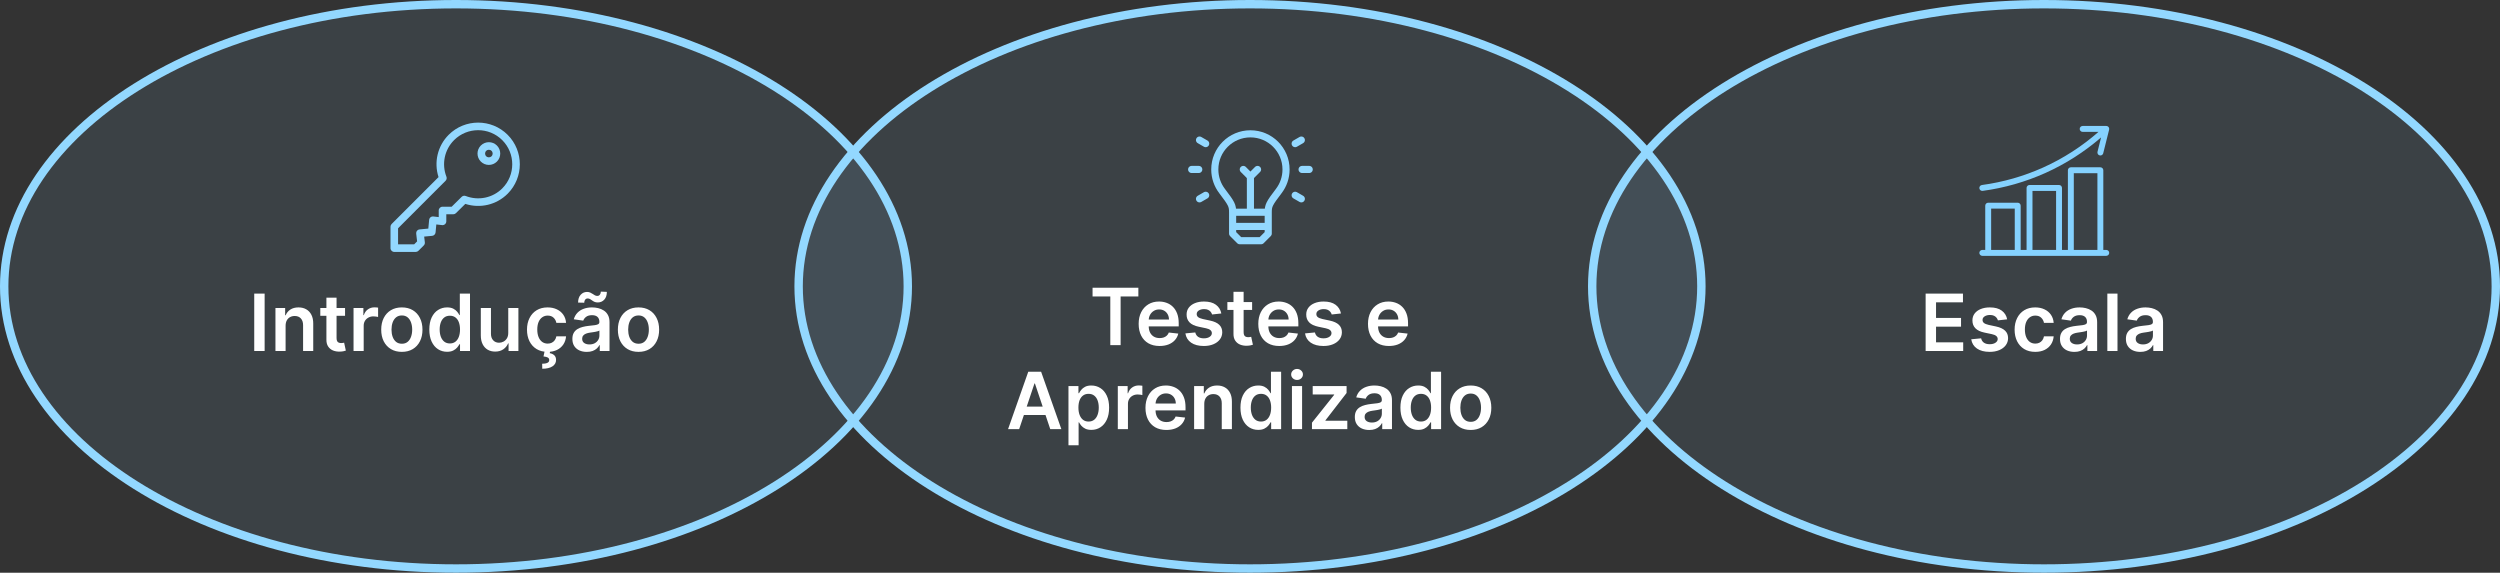
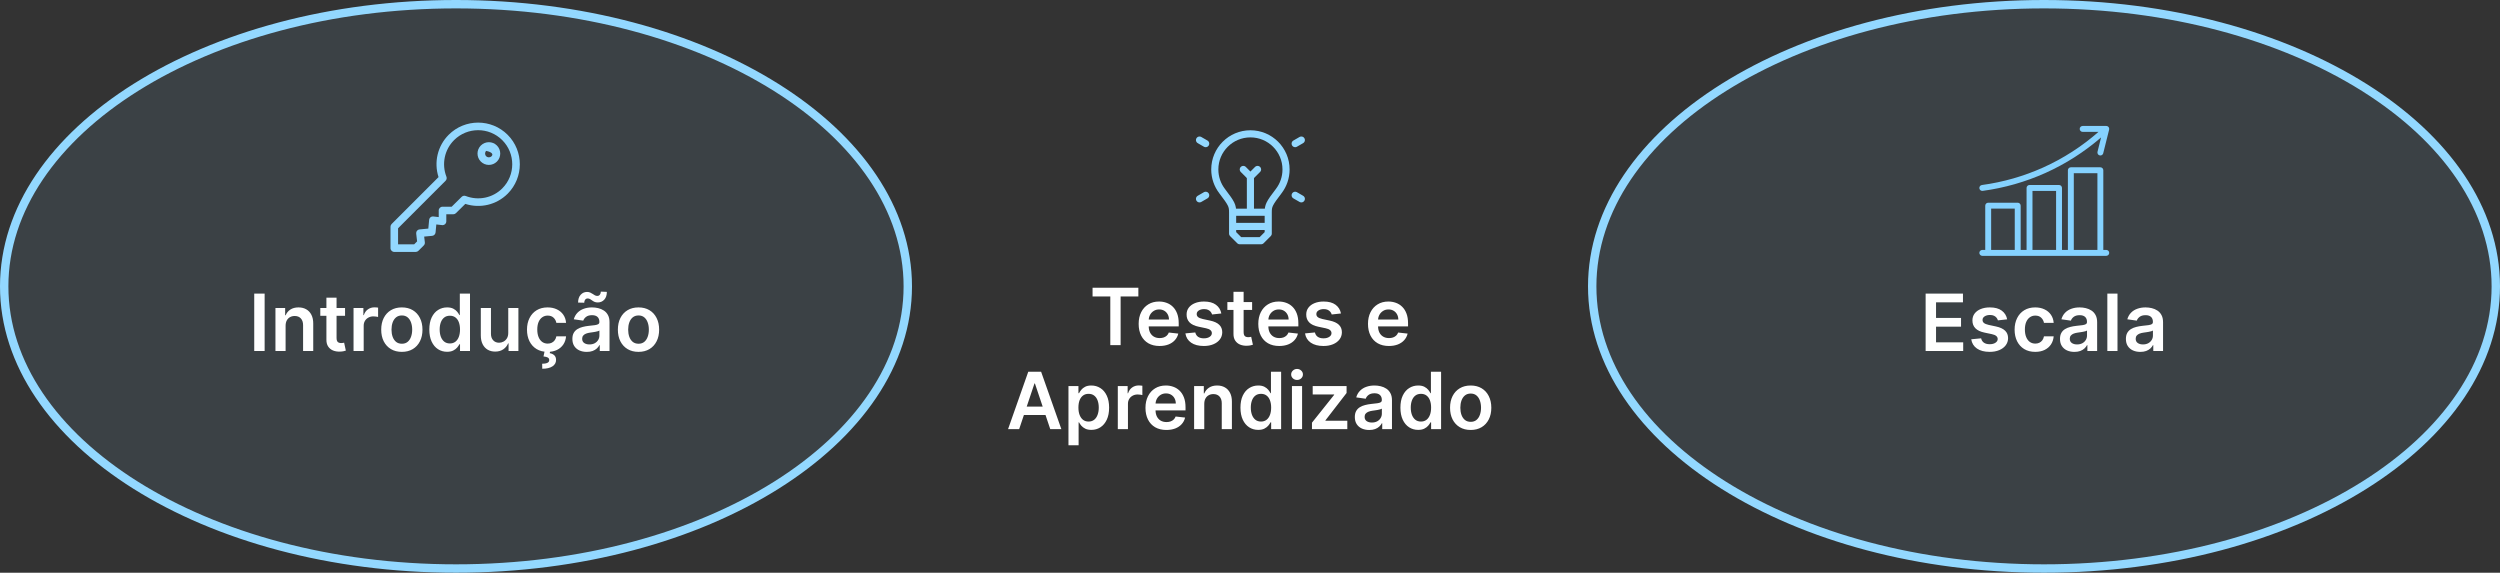
<svg xmlns="http://www.w3.org/2000/svg" width="2977" height="682" viewBox="0 0 2977 682" fill="none">
  <rect x="0" y="0" width="2977" height="682" fill="#333333" stroke="none" />
  <path d="M2360.52 227.325C2360.68 227.325 2360.84 227.314 2361 227.294C2386.82 223.79 2412 216.595 2435.77 205.927C2459.78 195.126 2482.08 180.885 2501.98 163.651L2497.7 180.782C2497.48 181.686 2497.62 182.642 2498.1 183.441C2498.58 184.24 2499.35 184.816 2500.26 185.042C2500.54 185.112 2500.82 185.147 2501.11 185.148C2501.89 185.147 2502.65 184.884 2503.27 184.401C2503.89 183.919 2504.33 183.244 2504.52 182.484L2511.55 154.365C2511.67 153.848 2511.68 153.307 2511.57 152.785C2511.46 152.263 2511.23 151.773 2510.91 151.353C2510.58 150.932 2510.16 150.592 2509.68 150.357C2509.2 150.123 2508.67 150.001 2508.14 150H2480.02C2479.09 150 2478.2 150.37 2477.54 151.029C2476.88 151.689 2476.51 152.583 2476.51 153.515C2476.51 154.447 2476.88 155.341 2477.54 156C2478.2 156.659 2479.09 157.03 2480.02 157.03H2498.89C2479.13 174.398 2456.88 188.718 2432.89 199.516C2409.73 209.908 2385.2 216.916 2360.04 220.327C2359.16 220.447 2358.36 220.897 2357.79 221.588C2357.23 222.279 2356.95 223.159 2357.01 224.048C2357.07 224.938 2357.46 225.771 2358.12 226.38C2358.77 226.988 2359.63 227.326 2360.52 227.325Z" fill="#84D2FF" />
  <path d="M2508.14 297.621H2504.62V202.722C2504.62 201.79 2504.25 200.896 2503.6 200.236C2502.94 199.577 2502.04 199.207 2501.11 199.207H2465.96C2465.03 199.207 2464.14 199.577 2463.48 200.236C2462.82 200.896 2462.45 201.79 2462.45 202.722V297.621H2455.42V223.811C2455.42 222.878 2455.05 221.984 2454.39 221.325C2453.73 220.666 2452.84 220.296 2451.9 220.296H2416.76C2415.82 220.296 2414.93 220.666 2414.27 221.325C2413.61 221.984 2413.24 222.878 2413.24 223.811V297.621H2406.21V244.899C2406.21 243.967 2405.84 243.073 2405.18 242.414C2404.52 241.755 2403.63 241.384 2402.7 241.384H2367.55C2366.62 241.384 2365.72 241.755 2365.06 242.414C2364.4 243.073 2364.03 243.967 2364.03 244.899V297.621H2360.52C2359.59 297.621 2358.69 297.991 2358.03 298.65C2357.37 299.31 2357 300.204 2357 301.136C2357 302.068 2357.37 302.962 2358.03 303.621C2358.69 304.28 2359.59 304.651 2360.52 304.651H2508.14C2509.07 304.651 2509.97 304.28 2510.62 303.621C2511.28 302.962 2511.65 302.068 2511.65 301.136C2511.65 300.204 2511.28 299.31 2510.62 298.65C2509.97 297.991 2509.07 297.621 2508.14 297.621ZM2469.48 206.237H2497.6V297.621H2469.48V206.237ZM2420.27 227.325H2448.39V297.621H2420.27V227.325ZM2371.06 248.414H2399.18V297.621H2371.06V248.414Z" fill="#84D2FF" />
  <path d="M1081 341C1081 432.83 1021.72 516.712 924.3 577.889C826.95 639.024 692.154 677 543 677C393.846 677 259.05 639.024 161.7 577.889C64.283 516.712 5 432.83 5 341C5 249.17 64.283 165.288 161.7 104.111C259.05 42.976 393.846 5 543 5C692.154 5 826.95 42.976 924.3 104.111C1021.72 165.288 1081 249.17 1081 341Z" fill="#93D8FF" fill-opacity="0.09" stroke="#93D8FF" stroke-width="10" />
-   <path d="M2026 341C2026 432.832 1966.77 516.714 1869.44 577.89C1772.19 639.024 1637.51 677 1488.5 677C1339.49 677 1204.81 639.024 1107.56 577.89C1010.23 516.714 951 432.832 951 341C951 249.168 1010.23 165.286 1107.56 104.11C1204.81 42.976 1339.49 5 1488.5 5C1637.51 5 1772.19 42.976 1869.44 104.11C1966.77 165.286 2026 249.168 2026 341Z" fill="#93D8FF" fill-opacity="0.09" stroke="#93D8FF" stroke-width="10" />
  <path d="M2972 341C2972 432.83 2912.72 516.712 2815.3 577.889C2717.95 639.024 2583.15 677 2434 677C2284.85 677 2150.05 639.024 2052.7 577.889C1955.28 516.712 1896 432.83 1896 341C1896 249.17 1955.28 165.288 2052.7 104.111C2150.05 42.976 2284.85 5 2434 5C2583.15 5 2717.95 42.976 2815.3 104.111C2912.72 165.288 2972 249.17 2972 341Z" fill="#93D8FF" fill-opacity="0.09" stroke="#93D8FF" stroke-width="10" />
  <path d="M315.127 349.636V418H302.743V349.636H315.127ZM340.088 387.957V418H328.004V366.727H339.553V375.44H340.154C341.334 372.569 343.214 370.288 345.796 368.597C348.399 366.905 351.615 366.06 355.443 366.06C358.981 366.06 362.063 366.816 364.689 368.33C367.337 369.843 369.385 372.035 370.831 374.906C372.3 377.776 373.023 381.259 373.001 385.354V418H360.917V387.223C360.917 383.796 360.027 381.114 358.247 379.178C356.489 377.242 354.052 376.274 350.936 376.274C348.822 376.274 346.942 376.741 345.295 377.676C343.67 378.589 342.391 379.913 341.456 381.648C340.544 383.384 340.088 385.487 340.088 387.957ZM410.888 366.727V376.074H381.413V366.727H410.888ZM388.69 354.443H400.774V402.578C400.774 404.203 401.018 405.449 401.508 406.317C402.02 407.162 402.687 407.741 403.511 408.053C404.334 408.364 405.247 408.52 406.248 408.52C407.005 408.52 407.695 408.464 408.318 408.353C408.963 408.242 409.453 408.142 409.786 408.053L411.823 417.499C411.177 417.722 410.254 417.967 409.052 418.234C407.873 418.501 406.426 418.656 404.713 418.701C401.686 418.79 398.96 418.334 396.534 417.332C394.109 416.309 392.184 414.729 390.759 412.592C389.357 410.456 388.668 407.786 388.69 404.581V354.443ZM420.994 418V366.727H432.711V375.273H433.245C434.179 372.313 435.782 370.032 438.051 368.43C440.344 366.805 442.958 365.993 445.896 365.993C446.564 365.993 447.309 366.026 448.132 366.093C448.978 366.138 449.679 366.215 450.235 366.327V377.442C449.724 377.264 448.911 377.109 447.799 376.975C446.708 376.819 445.651 376.741 444.627 376.741C442.424 376.741 440.444 377.22 438.686 378.177C436.95 379.112 435.581 380.413 434.58 382.082C433.578 383.751 433.078 385.676 433.078 387.857V418H420.994ZM478.517 419.001C473.51 419.001 469.171 417.9 465.499 415.697C461.827 413.494 458.978 410.411 456.953 406.45C454.95 402.489 453.949 397.86 453.949 392.564C453.949 387.268 454.95 382.628 456.953 378.644C458.978 374.661 461.827 371.567 465.499 369.364C469.171 367.161 473.51 366.06 478.517 366.06C483.524 366.06 487.864 367.161 491.536 369.364C495.208 371.567 498.045 374.661 500.048 378.644C502.073 382.628 503.085 387.268 503.085 392.564C503.085 397.86 502.073 402.489 500.048 406.45C498.045 410.411 495.208 413.494 491.536 415.697C487.864 417.9 483.524 419.001 478.517 419.001ZM478.584 409.321C481.299 409.321 483.569 408.576 485.394 407.085C487.218 405.571 488.576 403.546 489.466 401.009C490.378 398.472 490.835 395.646 490.835 392.531C490.835 389.393 490.378 386.555 489.466 384.018C488.576 381.459 487.218 379.423 485.394 377.91C483.569 376.397 481.299 375.64 478.584 375.64C475.802 375.64 473.488 376.397 471.641 377.91C469.816 379.423 468.447 381.459 467.535 384.018C466.645 386.555 466.2 389.393 466.2 392.531C466.2 395.646 466.645 398.472 467.535 401.009C468.447 403.546 469.816 405.571 471.641 407.085C473.488 408.576 475.802 409.321 478.584 409.321ZM532.369 418.901C528.341 418.901 524.736 417.866 521.553 415.797C518.371 413.727 515.856 410.723 514.009 406.784C512.162 402.845 511.239 398.061 511.239 392.43C511.239 386.733 512.173 381.927 514.043 378.01C515.934 374.071 518.482 371.1 521.687 369.097C524.891 367.072 528.463 366.06 532.402 366.06C535.406 366.06 537.876 366.571 539.812 367.595C541.749 368.597 543.284 369.809 544.419 371.234C545.554 372.636 546.433 373.96 547.056 375.206H547.557V349.636H559.674V418H547.79V409.922H547.056C546.433 411.168 545.532 412.492 544.352 413.894C543.173 415.274 541.615 416.453 539.679 417.433C537.743 418.412 535.306 418.901 532.369 418.901ZM535.74 408.987C538.299 408.987 540.48 408.297 542.283 406.918C544.085 405.516 545.454 403.568 546.388 401.076C547.323 398.584 547.79 395.679 547.79 392.364C547.79 389.048 547.323 386.166 546.388 383.718C545.476 381.27 544.119 379.367 542.316 378.01C540.536 376.652 538.344 375.974 535.74 375.974C533.047 375.974 530.8 376.675 528.997 378.077C527.195 379.479 525.837 381.415 524.925 383.885C524.012 386.355 523.556 389.181 523.556 392.364C523.556 395.568 524.012 398.428 524.925 400.942C525.859 403.435 527.228 405.404 529.031 406.851C530.855 408.275 533.092 408.987 535.74 408.987ZM605.23 396.436V366.727H617.314V418H605.597V408.887H605.063C603.906 411.758 602.003 414.106 599.355 415.93C596.729 417.755 593.491 418.668 589.642 418.668C586.281 418.668 583.31 417.922 580.729 416.431C578.17 414.918 576.167 412.726 574.72 409.855C573.274 406.962 572.551 403.468 572.551 399.374V366.727H584.634V397.504C584.634 400.753 585.525 403.335 587.305 405.249C589.085 407.162 591.422 408.119 594.315 408.119C596.095 408.119 597.82 407.685 599.489 406.817C601.158 405.95 602.526 404.659 603.595 402.945C604.685 401.21 605.23 399.04 605.23 396.436ZM652.105 419.001C646.987 419.001 642.592 417.878 638.92 415.63C635.27 413.382 632.455 410.278 630.474 406.317C628.516 402.333 627.537 397.749 627.537 392.564C627.537 387.357 628.538 382.761 630.541 378.778C632.544 374.772 635.37 371.656 639.02 369.431C642.692 367.183 647.031 366.06 652.038 366.06C656.2 366.06 659.883 366.827 663.087 368.363C666.314 369.876 668.884 372.024 670.798 374.805C672.712 377.565 673.803 380.792 674.07 384.486H662.52C662.053 382.016 660.94 379.957 659.182 378.31C657.446 376.641 655.121 375.807 652.205 375.807C649.735 375.807 647.565 376.474 645.696 377.81C643.827 379.123 642.369 381.014 641.323 383.484C640.299 385.955 639.788 388.914 639.788 392.364C639.788 395.857 640.299 398.862 641.323 401.376C642.347 403.869 643.782 405.794 645.629 407.151C647.499 408.487 649.691 409.154 652.205 409.154C653.986 409.154 655.577 408.82 656.979 408.153C658.403 407.463 659.594 406.473 660.55 405.182C661.507 403.891 662.164 402.322 662.52 400.475H674.07C673.78 404.103 672.712 407.318 670.865 410.122C669.018 412.904 666.503 415.085 663.321 416.665C660.139 418.223 656.4 419.001 652.105 419.001ZM648.634 417.733H655.176L654.642 420.57C656.734 420.882 658.503 421.683 659.95 422.974C661.418 424.287 662.153 426.167 662.153 428.615C662.175 431.775 660.762 434.312 657.913 436.226C655.065 438.14 651.004 439.097 645.729 439.097L645.596 433.155C648.155 433.155 650.191 432.81 651.705 432.12C653.218 431.452 653.986 430.384 654.008 428.915C654.052 427.491 653.518 426.445 652.406 425.778C651.315 425.132 649.579 424.687 647.198 424.442L648.634 417.733ZM698.746 419.035C695.497 419.035 692.571 418.456 689.967 417.299C687.386 416.12 685.338 414.384 683.825 412.092C682.334 409.799 681.589 406.973 681.589 403.613C681.589 400.72 682.123 398.328 683.191 396.436C684.259 394.545 685.717 393.031 687.564 391.896C689.411 390.761 691.492 389.905 693.806 389.326C696.143 388.725 698.557 388.291 701.05 388.024C704.054 387.713 706.491 387.434 708.36 387.19C710.229 386.923 711.587 386.522 712.432 385.988C713.3 385.432 713.734 384.575 713.734 383.418V383.217C713.734 380.703 712.989 378.755 711.498 377.376C710.007 375.996 707.859 375.306 705.055 375.306C702.095 375.306 699.748 375.951 698.012 377.242C696.298 378.533 695.141 380.057 694.54 381.815L683.258 380.213C684.148 377.098 685.617 374.494 687.664 372.402C689.711 370.288 692.215 368.708 695.175 367.662C698.134 366.594 701.406 366.06 704.988 366.06C707.459 366.06 709.918 366.349 712.366 366.928C714.814 367.506 717.05 368.463 719.075 369.798C721.1 371.111 722.725 372.903 723.949 375.173C725.195 377.442 725.818 380.28 725.818 383.685V418H714.202V410.957H713.801C713.067 412.381 712.032 413.716 710.697 414.962C709.384 416.186 707.726 417.177 705.723 417.933C703.742 418.668 701.417 419.035 698.746 419.035ZM701.884 410.156C704.31 410.156 706.413 409.677 708.193 408.72C709.973 407.741 711.342 406.45 712.299 404.848C713.278 403.246 713.768 401.499 713.768 399.607V393.565C713.389 393.877 712.744 394.166 711.831 394.433C710.941 394.7 709.94 394.934 708.827 395.134C707.715 395.335 706.613 395.513 705.523 395.668C704.432 395.824 703.486 395.958 702.685 396.069C700.883 396.314 699.269 396.714 697.845 397.271C696.421 397.827 695.297 398.606 694.474 399.607C693.65 400.586 693.238 401.855 693.238 403.413C693.238 405.638 694.051 407.318 695.675 408.453C697.3 409.588 699.369 410.156 701.884 410.156ZM695.709 360.485L688.398 360.318C688.398 356.357 689.422 353.253 691.469 351.005C693.517 348.757 696.042 347.634 699.047 347.634C700.493 347.634 701.751 347.878 702.819 348.368C703.887 348.835 704.866 349.38 705.756 350.004C706.669 350.627 707.559 351.183 708.427 351.673C709.295 352.14 710.251 352.374 711.297 352.374C712.566 352.374 713.567 351.895 714.302 350.938C715.058 349.981 715.448 348.757 715.47 347.266L722.647 347.567C722.625 351.55 721.59 354.643 719.542 356.847C717.495 359.027 714.98 360.129 711.998 360.151C710.396 360.174 709.05 359.94 707.959 359.45C706.869 358.961 705.912 358.404 705.089 357.781C704.287 357.158 703.475 356.613 702.652 356.146C701.828 355.656 700.86 355.411 699.748 355.411C698.568 355.411 697.6 355.879 696.844 356.813C696.087 357.748 695.709 358.972 695.709 360.485ZM760.334 419.001C755.327 419.001 750.987 417.9 747.315 415.697C743.643 413.494 740.795 410.411 738.77 406.45C736.767 402.489 735.765 397.86 735.765 392.564C735.765 387.268 736.767 382.628 738.77 378.644C740.795 374.661 743.643 371.567 747.315 369.364C750.987 367.161 755.327 366.06 760.334 366.06C765.341 366.06 769.68 367.161 773.352 369.364C777.024 371.567 779.861 374.661 781.864 378.644C783.889 382.628 784.902 387.268 784.902 392.564C784.902 397.86 783.889 402.489 781.864 406.45C779.861 410.411 777.024 413.494 773.352 415.697C769.68 417.9 765.341 419.001 760.334 419.001ZM760.4 409.321C763.115 409.321 765.385 408.576 767.21 407.085C769.035 405.571 770.392 403.546 771.282 401.009C772.195 398.472 772.651 395.646 772.651 392.531C772.651 389.393 772.195 386.555 771.282 384.018C770.392 381.459 769.035 379.423 767.21 377.91C765.385 376.397 763.115 375.64 760.4 375.64C757.619 375.64 755.304 376.397 753.457 377.91C751.632 379.423 750.264 381.459 749.351 384.018C748.461 386.555 748.016 389.393 748.016 392.531C748.016 395.646 748.461 398.472 749.351 401.009C750.264 403.546 751.632 405.571 753.457 407.085C755.304 408.576 757.619 409.321 760.4 409.321Z" fill="white" />
  <path d="M1301.02 353.018V342.636H1355.56V353.018H1334.43V411H1322.15V353.018H1301.02ZM1380.81 412.001C1375.67 412.001 1371.23 410.933 1367.49 408.797C1363.77 406.638 1360.91 403.589 1358.91 399.651C1356.91 395.689 1355.91 391.027 1355.91 385.664C1355.91 380.39 1356.91 375.761 1358.91 371.778C1360.94 367.772 1363.76 364.656 1367.39 362.431C1371.02 360.183 1375.28 359.06 1380.17 359.06C1383.33 359.06 1386.32 359.571 1389.12 360.595C1391.95 361.597 1394.44 363.154 1396.6 365.268C1398.78 367.383 1400.49 370.075 1401.74 373.347C1402.98 376.596 1403.61 380.468 1403.61 384.963V388.668H1361.58V380.523H1392.02C1392 378.209 1391.5 376.151 1390.52 374.348C1389.54 372.523 1388.18 371.088 1386.42 370.042C1384.68 368.996 1382.66 368.473 1380.34 368.473C1377.87 368.473 1375.7 369.074 1373.83 370.276C1371.96 371.455 1370.51 373.013 1369.46 374.949C1368.44 376.863 1367.91 378.966 1367.89 381.258V388.368C1367.89 391.35 1368.44 393.909 1369.53 396.045C1370.62 398.16 1372.14 399.784 1374.1 400.919C1376.06 402.032 1378.35 402.588 1380.98 402.588C1382.73 402.588 1384.33 402.343 1385.75 401.854C1387.17 401.342 1388.41 400.596 1389.45 399.617C1390.5 398.638 1391.29 397.425 1391.82 395.979L1403.11 397.247C1402.4 400.229 1401.04 402.833 1399.03 405.058C1397.05 407.261 1394.52 408.975 1391.42 410.199C1388.33 411.401 1384.79 412.001 1380.81 412.001ZM1454.36 373.28L1443.34 374.482C1443.03 373.369 1442.48 372.323 1441.7 371.344C1440.95 370.365 1439.92 369.575 1438.63 368.974C1437.34 368.373 1435.76 368.072 1433.89 368.072C1431.38 368.072 1429.26 368.618 1427.55 369.708C1425.86 370.799 1425.02 372.212 1425.05 373.947C1425.02 375.438 1425.57 376.651 1426.68 377.586C1427.82 378.521 1429.69 379.288 1432.29 379.889L1441.04 381.759C1445.89 382.804 1449.49 384.462 1451.85 386.732C1454.23 389.002 1455.43 391.973 1455.46 395.645C1455.43 398.872 1454.49 401.72 1452.62 404.19C1450.77 406.638 1448.2 408.552 1444.91 409.932C1441.61 411.312 1437.83 412.001 1433.56 412.001C1427.28 412.001 1422.23 410.688 1418.4 408.062C1414.58 405.414 1412.3 401.731 1411.56 397.013L1423.34 395.879C1423.88 398.193 1425.01 399.94 1426.75 401.119C1428.48 402.299 1430.74 402.888 1433.53 402.888C1436.4 402.888 1438.7 402.299 1440.44 401.119C1442.19 399.94 1443.07 398.482 1443.07 396.746C1443.07 395.278 1442.5 394.065 1441.37 393.108C1440.26 392.151 1438.52 391.417 1436.16 390.905L1427.42 389.069C1422.5 388.045 1418.86 386.321 1416.5 383.895C1414.14 381.447 1412.97 378.354 1413 374.615C1412.97 371.455 1413.83 368.718 1415.57 366.403C1417.32 364.067 1419.76 362.264 1422.88 360.996C1426.01 359.705 1429.63 359.06 1433.73 359.06C1439.73 359.06 1444.46 360.339 1447.91 362.898C1451.38 365.458 1453.53 368.918 1454.36 373.28ZM1491.02 359.727V369.074H1461.55V359.727H1491.02ZM1468.83 347.443H1480.91V395.578C1480.91 397.203 1481.15 398.449 1481.64 399.317C1482.16 400.162 1482.82 400.741 1483.65 401.053C1484.47 401.364 1485.38 401.52 1486.38 401.52C1487.14 401.52 1487.83 401.464 1488.45 401.353C1489.1 401.242 1489.59 401.142 1489.92 401.053L1491.96 410.499C1491.31 410.722 1490.39 410.967 1489.19 411.234C1488.01 411.501 1486.56 411.656 1484.85 411.701C1481.82 411.79 1479.1 411.334 1476.67 410.332C1474.24 409.309 1472.32 407.729 1470.9 405.592C1469.49 403.456 1468.8 400.786 1468.83 397.581V347.443ZM1523.28 412.001C1518.14 412.001 1513.7 410.933 1509.96 408.797C1506.24 406.638 1503.38 403.589 1501.38 399.651C1499.38 395.689 1498.38 391.027 1498.38 385.664C1498.38 380.39 1499.38 375.761 1501.38 371.778C1503.41 367.772 1506.23 364.656 1509.86 362.431C1513.49 360.183 1517.75 359.06 1522.64 359.06C1525.8 359.06 1528.79 359.571 1531.59 360.595C1534.42 361.597 1536.91 363.154 1539.07 365.268C1541.25 367.383 1542.96 370.075 1544.21 373.347C1545.45 376.596 1546.08 380.468 1546.08 384.963V388.668H1504.05V380.523H1534.49C1534.47 378.209 1533.97 376.151 1532.99 374.348C1532.01 372.523 1530.64 371.088 1528.89 370.042C1527.15 368.996 1525.12 368.473 1522.81 368.473C1520.34 368.473 1518.17 369.074 1516.3 370.276C1514.43 371.455 1512.97 373.013 1511.93 374.949C1510.9 376.863 1510.38 378.966 1510.36 381.258V388.368C1510.36 391.35 1510.9 393.909 1512 396.045C1513.09 398.16 1514.61 399.784 1516.57 400.919C1518.53 402.032 1520.82 402.588 1523.44 402.588C1525.2 402.588 1526.79 402.343 1528.22 401.854C1529.64 401.342 1530.88 400.596 1531.92 399.617C1532.97 398.638 1533.76 397.425 1534.29 395.979L1545.58 397.247C1544.86 400.229 1543.51 402.833 1541.5 405.058C1539.52 407.261 1536.99 408.975 1533.89 410.199C1530.8 411.401 1527.26 412.001 1523.28 412.001ZM1596.82 373.28L1585.81 374.482C1585.5 373.369 1584.95 372.323 1584.17 371.344C1583.42 370.365 1582.39 369.575 1581.1 368.974C1579.81 368.373 1578.23 368.072 1576.36 368.072C1573.85 368.072 1571.73 368.618 1570.02 369.708C1568.33 370.799 1567.49 372.212 1567.52 373.947C1567.49 375.438 1568.04 376.651 1569.15 377.586C1570.29 378.521 1572.16 379.288 1574.76 379.889L1583.5 381.759C1588.36 382.804 1591.96 384.462 1594.32 386.732C1596.7 389.002 1597.9 391.973 1597.93 395.645C1597.9 398.872 1596.96 401.72 1595.09 404.19C1593.24 406.638 1590.67 408.552 1587.38 409.932C1584.08 411.312 1580.3 412.001 1576.03 412.001C1569.75 412.001 1564.7 410.688 1560.87 408.062C1557.05 405.414 1554.76 401.731 1554.03 397.013L1565.81 395.879C1566.35 398.193 1567.48 399.94 1569.22 401.119C1570.95 402.299 1573.21 402.888 1575.99 402.888C1578.86 402.888 1581.17 402.299 1582.9 401.119C1584.66 399.94 1585.54 398.482 1585.54 396.746C1585.54 395.278 1584.97 394.065 1583.84 393.108C1582.73 392.151 1580.99 391.417 1578.63 390.905L1569.89 389.069C1564.97 388.045 1561.33 386.321 1558.97 383.895C1556.61 381.447 1555.44 378.354 1555.47 374.615C1555.44 371.455 1556.3 368.718 1558.04 366.403C1559.79 364.067 1562.23 362.264 1565.35 360.996C1568.48 359.705 1572.1 359.06 1576.19 359.06C1582.2 359.06 1586.93 360.339 1590.38 362.898C1593.85 365.458 1596 368.918 1596.82 373.28ZM1653.9 412.001C1648.76 412.001 1644.32 410.933 1640.59 408.797C1636.87 406.638 1634.01 403.589 1632.01 399.651C1630 395.689 1629 391.027 1629 385.664C1629 380.39 1630 375.761 1632.01 371.778C1634.03 367.772 1636.86 364.656 1640.49 362.431C1644.11 360.183 1648.37 359.06 1653.27 359.06C1656.43 359.06 1659.41 359.571 1662.22 360.595C1665.04 361.597 1667.54 363.154 1669.69 365.268C1671.87 367.383 1673.59 370.075 1674.83 373.347C1676.08 376.596 1676.7 380.468 1676.7 384.963V388.668H1634.68V380.523H1665.12C1665.1 378.209 1664.6 376.151 1663.62 374.348C1662.64 372.523 1661.27 371.088 1659.51 370.042C1657.78 368.996 1655.75 368.473 1653.44 368.473C1650.97 368.473 1648.8 369.074 1646.93 370.276C1645.06 371.455 1643.6 373.013 1642.56 374.949C1641.53 376.863 1641.01 378.966 1640.99 381.258V388.368C1640.99 391.35 1641.53 393.909 1642.62 396.045C1643.71 398.16 1645.24 399.784 1647.2 400.919C1649.15 402.032 1651.45 402.588 1654.07 402.588C1655.83 402.588 1657.42 402.343 1658.85 401.854C1660.27 401.342 1661.5 400.596 1662.55 399.617C1663.6 398.638 1664.39 397.425 1664.92 395.979L1676.2 397.247C1675.49 400.229 1674.13 402.833 1672.13 405.058C1670.15 407.261 1667.61 408.975 1664.52 410.199C1661.43 411.401 1657.89 412.001 1653.9 412.001ZM1213.62 511H1200.4L1224.47 442.636H1239.75L1263.86 511H1250.64L1232.38 456.656H1231.84L1213.62 511ZM1214.05 484.195H1250.1V494.143H1214.05V484.195ZM1272.33 530.227V459.727H1284.21V468.206H1284.91C1285.53 466.96 1286.41 465.636 1287.55 464.234C1288.68 462.809 1290.22 461.597 1292.15 460.595C1294.09 459.571 1296.56 459.06 1299.56 459.06C1303.53 459.06 1307.1 460.072 1310.28 462.097C1313.48 464.1 1316.02 467.071 1317.89 471.01C1319.78 474.927 1320.73 479.733 1320.73 485.43C1320.73 491.061 1319.8 495.845 1317.96 499.784C1316.11 503.723 1313.6 506.727 1310.41 508.797C1307.23 510.866 1303.63 511.901 1299.6 511.901C1296.66 511.901 1294.22 511.412 1292.29 510.433C1290.35 509.453 1288.79 508.274 1287.61 506.894C1286.46 505.492 1285.56 504.168 1284.91 502.922H1284.41V530.227H1272.33ZM1284.18 485.364C1284.18 488.679 1284.64 491.584 1285.58 494.076C1286.54 496.568 1287.9 498.516 1289.68 499.918C1291.49 501.297 1293.67 501.987 1296.23 501.987C1298.9 501.987 1301.13 501.275 1302.94 499.851C1304.74 498.404 1306.1 496.435 1307.01 493.942C1307.94 491.428 1308.41 488.568 1308.41 485.364C1308.41 482.181 1307.95 479.355 1307.04 476.885C1306.13 474.415 1304.77 472.479 1302.97 471.077C1301.17 469.675 1298.92 468.974 1296.23 468.974C1293.65 468.974 1291.45 469.652 1289.65 471.01C1287.85 472.367 1286.48 474.27 1285.54 476.718C1284.63 479.166 1284.18 482.048 1284.18 485.364ZM1331.08 511V459.727H1342.79V468.273H1343.33C1344.26 465.313 1345.86 463.032 1348.13 461.43C1350.43 459.805 1353.04 458.993 1355.98 458.993C1356.65 458.993 1357.39 459.026 1358.21 459.093C1359.06 459.138 1359.76 459.215 1360.32 459.327V470.442C1359.81 470.264 1358.99 470.109 1357.88 469.975C1356.79 469.819 1355.73 469.741 1354.71 469.741C1352.51 469.741 1350.53 470.22 1348.77 471.177C1347.03 472.112 1345.66 473.413 1344.66 475.082C1343.66 476.751 1343.16 478.676 1343.16 480.857V511H1331.08ZM1388.93 512.001C1383.79 512.001 1379.35 510.933 1375.61 508.797C1371.9 506.638 1369.04 503.589 1367.04 499.651C1365.03 495.689 1364.03 491.027 1364.03 485.664C1364.03 480.39 1365.03 475.761 1367.04 471.778C1369.06 467.772 1371.89 464.656 1375.51 462.431C1379.14 460.183 1383.4 459.06 1388.3 459.06C1391.46 459.06 1394.44 459.571 1397.24 460.595C1400.07 461.597 1402.56 463.154 1404.72 465.268C1406.9 467.383 1408.62 470.075 1409.86 473.347C1411.11 476.596 1411.73 480.468 1411.73 484.963V488.668H1369.71V480.523H1400.15C1400.13 478.209 1399.63 476.151 1398.65 474.348C1397.67 472.523 1396.3 471.088 1394.54 470.042C1392.81 468.996 1390.78 468.473 1388.47 468.473C1386 468.473 1383.83 469.074 1381.96 470.276C1380.09 471.455 1378.63 473.013 1377.58 474.949C1376.56 476.863 1376.04 478.966 1376.01 481.258V488.368C1376.01 491.35 1376.56 493.909 1377.65 496.045C1378.74 498.16 1380.27 499.784 1382.22 500.919C1384.18 502.032 1386.47 502.588 1389.1 502.588C1390.86 502.588 1392.45 502.343 1393.87 501.854C1395.3 501.342 1396.53 500.596 1397.58 499.617C1398.62 498.638 1399.41 497.425 1399.95 495.979L1411.23 497.247C1410.52 500.229 1409.16 502.833 1407.16 505.058C1405.18 507.261 1402.64 508.975 1399.55 510.199C1396.45 511.401 1392.92 512.001 1388.93 512.001ZM1434.04 480.957V511H1421.95V459.727H1433.5V468.44H1434.11C1435.28 465.569 1437.17 463.288 1439.75 461.597C1442.35 459.905 1445.57 459.06 1449.39 459.06C1452.93 459.06 1456.01 459.816 1458.64 461.33C1461.29 462.843 1463.34 465.035 1464.78 467.906C1466.25 470.776 1466.97 474.259 1466.95 478.354V511H1454.87V480.223C1454.87 476.796 1453.98 474.114 1452.2 472.178C1450.44 470.242 1448 469.274 1444.89 469.274C1442.77 469.274 1440.89 469.741 1439.25 470.676C1437.62 471.589 1436.34 472.913 1435.41 474.648C1434.49 476.384 1434.04 478.487 1434.04 480.957ZM1498.26 511.901C1494.24 511.901 1490.63 510.866 1487.45 508.797C1484.27 506.727 1481.75 503.723 1479.9 499.784C1478.06 495.845 1477.13 491.061 1477.13 485.43C1477.13 479.733 1478.07 474.927 1479.94 471.01C1481.83 467.071 1484.38 464.1 1487.58 462.097C1490.79 460.072 1494.36 459.06 1498.3 459.06C1501.3 459.06 1503.77 459.571 1505.71 460.595C1507.64 461.597 1509.18 462.809 1510.31 464.234C1511.45 465.636 1512.33 466.96 1512.95 468.206H1513.45V442.636H1525.57V511H1513.69V502.922H1512.95C1512.33 504.168 1511.43 505.492 1510.25 506.894C1509.07 508.274 1507.51 509.453 1505.57 510.433C1503.64 511.412 1501.2 511.901 1498.26 511.901ZM1501.63 501.987C1504.19 501.987 1506.37 501.297 1508.18 499.918C1509.98 498.516 1511.35 496.568 1512.28 494.076C1513.22 491.584 1513.69 488.679 1513.69 485.364C1513.69 482.048 1513.22 479.166 1512.28 476.718C1511.37 474.27 1510.01 472.367 1508.21 471.01C1506.43 469.652 1504.24 468.974 1501.63 468.974C1498.94 468.974 1496.69 469.675 1494.89 471.077C1493.09 472.479 1491.73 474.415 1490.82 476.885C1489.91 479.355 1489.45 482.181 1489.45 485.364C1489.45 488.568 1489.91 491.428 1490.82 493.942C1491.75 496.435 1493.12 498.404 1494.93 499.851C1496.75 501.275 1498.99 501.987 1501.63 501.987ZM1538.45 511V459.727H1550.53V511H1538.45ZM1544.52 452.45C1542.61 452.45 1540.96 451.816 1539.58 450.548C1538.2 449.257 1537.51 447.71 1537.51 445.908C1537.51 444.083 1538.2 442.536 1539.58 441.268C1540.96 439.977 1542.61 439.332 1544.52 439.332C1546.46 439.332 1548.1 439.977 1549.46 441.268C1550.84 442.536 1551.53 444.083 1551.53 445.908C1551.53 447.71 1550.84 449.257 1549.46 450.548C1548.1 451.816 1546.46 452.45 1544.52 452.45ZM1562.29 511V503.322L1588.72 470.175V469.741H1563.16V459.727H1603.51V467.972L1578.34 500.552V500.986H1604.38V511H1562.29ZM1630.49 512.035C1627.24 512.035 1624.32 511.456 1621.71 510.299C1619.13 509.12 1617.08 507.384 1615.57 505.092C1614.08 502.799 1613.33 499.973 1613.33 496.613C1613.33 493.72 1613.87 491.328 1614.94 489.436C1616.01 487.545 1617.46 486.031 1619.31 484.896C1621.16 483.761 1623.24 482.905 1625.55 482.326C1627.89 481.725 1630.3 481.291 1632.8 481.024C1635.8 480.713 1638.24 480.434 1640.11 480.19C1641.98 479.923 1643.33 479.522 1644.18 478.988C1645.05 478.432 1645.48 477.575 1645.48 476.418V476.217C1645.48 473.703 1644.73 471.755 1643.24 470.376C1641.75 468.996 1639.61 468.306 1636.8 468.306C1633.84 468.306 1631.49 468.951 1629.76 470.242C1628.04 471.533 1626.89 473.057 1626.29 474.815L1615 473.213C1615.89 470.098 1617.36 467.494 1619.41 465.402C1621.46 463.288 1623.96 461.708 1626.92 460.662C1629.88 459.594 1633.15 459.06 1636.73 459.06C1639.2 459.06 1641.66 459.349 1644.11 459.928C1646.56 460.506 1648.8 461.463 1650.82 462.798C1652.85 464.111 1654.47 465.903 1655.69 468.173C1656.94 470.442 1657.56 473.28 1657.56 476.685V511H1645.95V503.957H1645.55C1644.81 505.381 1643.78 506.716 1642.44 507.962C1641.13 509.186 1639.47 510.177 1637.47 510.933C1635.49 511.668 1633.16 512.035 1630.49 512.035ZM1633.63 503.156C1636.06 503.156 1638.16 502.677 1639.94 501.72C1641.72 500.741 1643.09 499.45 1644.04 497.848C1645.02 496.246 1645.51 494.499 1645.51 492.607V486.565C1645.14 486.877 1644.49 487.166 1643.58 487.433C1642.69 487.7 1641.69 487.934 1640.57 488.134C1639.46 488.335 1638.36 488.513 1637.27 488.668C1636.18 488.824 1635.23 488.958 1634.43 489.069C1632.63 489.314 1631.02 489.714 1629.59 490.271C1628.17 490.827 1627.04 491.606 1626.22 492.607C1625.4 493.586 1624.98 494.855 1624.98 496.413C1624.98 498.638 1625.8 500.318 1627.42 501.453C1629.05 502.588 1631.12 503.156 1633.63 503.156ZM1688.74 511.901C1684.71 511.901 1681.11 510.866 1677.93 508.797C1674.74 506.727 1672.23 503.723 1670.38 499.784C1668.54 495.845 1667.61 491.061 1667.61 485.43C1667.61 479.733 1668.55 474.927 1670.42 471.01C1672.31 467.071 1674.86 464.1 1678.06 462.097C1681.26 460.072 1684.84 459.06 1688.78 459.06C1691.78 459.06 1694.25 459.571 1696.19 460.595C1698.12 461.597 1699.66 462.809 1700.79 464.234C1701.93 465.636 1702.81 466.96 1703.43 468.206H1703.93V442.636H1716.05V511H1704.16V502.922H1703.43C1702.81 504.168 1701.9 505.492 1700.73 506.894C1699.55 508.274 1697.99 509.453 1696.05 510.433C1694.12 511.412 1691.68 511.901 1688.74 511.901ZM1692.11 501.987C1694.67 501.987 1696.85 501.297 1698.66 499.918C1700.46 498.516 1701.83 496.568 1702.76 494.076C1703.7 491.584 1704.16 488.679 1704.16 485.364C1704.16 482.048 1703.7 479.166 1702.76 476.718C1701.85 474.27 1700.49 472.367 1698.69 471.01C1696.91 469.652 1694.72 468.974 1692.11 468.974C1689.42 468.974 1687.17 469.675 1685.37 471.077C1683.57 472.479 1682.21 474.415 1681.3 476.885C1680.39 479.355 1679.93 482.181 1679.93 485.364C1679.93 488.568 1680.39 491.428 1681.3 493.942C1682.23 496.435 1683.6 498.404 1685.4 499.851C1687.23 501.275 1689.46 501.987 1692.11 501.987ZM1751.29 512.001C1746.28 512.001 1741.94 510.9 1738.27 508.697C1734.6 506.494 1731.75 503.411 1729.72 499.45C1727.72 495.489 1726.72 490.86 1726.72 485.564C1726.72 480.268 1727.72 475.628 1729.72 471.644C1731.75 467.661 1734.6 464.567 1738.27 462.364C1741.94 460.161 1746.28 459.06 1751.29 459.06C1756.3 459.06 1760.64 460.161 1764.31 462.364C1767.98 464.567 1770.82 467.661 1772.82 471.644C1774.84 475.628 1775.86 480.268 1775.86 485.564C1775.86 490.86 1774.84 495.489 1772.82 499.45C1770.82 503.411 1767.98 506.494 1764.31 508.697C1760.64 510.9 1756.3 512.001 1751.29 512.001ZM1751.36 502.321C1754.07 502.321 1756.34 501.576 1758.17 500.085C1759.99 498.571 1761.35 496.546 1762.24 494.009C1763.15 491.472 1763.61 488.646 1763.61 485.531C1763.61 482.393 1763.15 479.555 1762.24 477.018C1761.35 474.459 1759.99 472.423 1758.17 470.91C1756.34 469.397 1754.07 468.64 1751.36 468.64C1748.57 468.64 1746.26 469.397 1744.41 470.91C1742.59 472.423 1741.22 474.459 1740.31 477.018C1739.42 479.555 1738.97 482.393 1738.97 485.531C1738.97 488.646 1739.42 491.472 1740.31 494.009C1741.22 496.546 1742.59 498.571 1744.41 500.085C1746.26 501.576 1748.57 502.321 1751.36 502.321Z" fill="white" />
  <path d="M2293.04 418V349.636H2337.5V360.018H2305.43V378.577H2335.2V388.959H2305.43V407.619H2337.77V418H2293.04ZM2390.13 380.28L2379.11 381.482C2378.8 380.369 2378.26 379.323 2377.48 378.344C2376.72 377.365 2375.7 376.575 2374.41 375.974C2373.12 375.373 2371.54 375.072 2369.67 375.072C2367.15 375.072 2365.04 375.618 2363.32 376.708C2361.63 377.799 2360.8 379.212 2360.82 380.947C2360.8 382.438 2361.34 383.651 2362.46 384.586C2363.59 385.521 2365.46 386.288 2368.06 386.889L2376.81 388.759C2381.66 389.804 2385.27 391.462 2387.63 393.732C2390.01 396.002 2391.21 398.973 2391.23 402.645C2391.21 405.872 2390.26 408.72 2388.39 411.19C2386.55 413.638 2383.98 415.552 2380.68 416.932C2377.39 418.312 2373.61 419.001 2369.33 419.001C2363.06 419.001 2358.01 417.688 2354.18 415.062C2350.35 412.414 2348.07 408.731 2347.34 404.013L2359.12 402.879C2359.65 405.193 2360.79 406.94 2362.52 408.119C2364.26 409.299 2366.52 409.888 2369.3 409.888C2372.17 409.888 2374.47 409.299 2376.21 408.119C2377.97 406.94 2378.85 405.482 2378.85 403.746C2378.85 402.278 2378.28 401.065 2377.14 400.108C2376.03 399.151 2374.3 398.417 2371.94 397.905L2363.19 396.069C2358.27 395.045 2354.63 393.321 2352.28 390.895C2349.92 388.447 2348.75 385.354 2348.77 381.615C2348.75 378.455 2349.61 375.718 2351.34 373.403C2353.1 371.067 2355.54 369.264 2358.65 367.996C2361.79 366.705 2365.41 366.06 2369.5 366.06C2375.51 366.06 2380.24 367.339 2383.69 369.898C2387.16 372.458 2389.31 375.918 2390.13 380.28ZM2423.56 419.001C2418.44 419.001 2414.05 417.878 2410.37 415.63C2406.73 413.382 2403.91 410.278 2401.93 406.317C2399.97 402.333 2398.99 397.749 2398.99 392.564C2398.99 387.357 2399.99 382.761 2402 378.778C2404 374.772 2406.83 371.656 2410.47 369.431C2414.15 367.183 2418.49 366.06 2423.49 366.06C2427.65 366.06 2431.34 366.827 2434.54 368.363C2437.77 369.876 2440.34 372.024 2442.25 374.805C2444.17 377.565 2445.26 380.792 2445.52 384.486H2433.97C2433.51 382.016 2432.39 379.957 2430.64 378.31C2428.9 376.641 2426.58 375.807 2423.66 375.807C2421.19 375.807 2419.02 376.474 2417.15 377.81C2415.28 379.123 2413.82 381.014 2412.78 383.484C2411.75 385.955 2411.24 388.914 2411.24 392.364C2411.24 395.857 2411.75 398.862 2412.78 401.376C2413.8 403.869 2415.24 405.794 2417.08 407.151C2418.95 408.487 2421.15 409.154 2423.66 409.154C2425.44 409.154 2427.03 408.82 2428.43 408.153C2429.86 407.463 2431.05 406.473 2432.01 405.182C2432.96 403.891 2433.62 402.322 2433.97 400.475H2445.52C2445.24 404.103 2444.17 407.318 2442.32 410.122C2440.47 412.904 2437.96 415.085 2434.78 416.665C2431.59 418.223 2427.86 419.001 2423.56 419.001ZM2470.2 419.035C2466.95 419.035 2464.03 418.456 2461.42 417.299C2458.84 416.12 2456.79 414.384 2455.28 412.092C2453.79 409.799 2453.04 406.973 2453.04 403.613C2453.04 400.72 2453.58 398.328 2454.65 396.436C2455.71 394.545 2457.17 393.031 2459.02 391.896C2460.87 390.761 2462.95 389.905 2465.26 389.326C2467.6 388.725 2470.01 388.291 2472.5 388.024C2475.51 387.713 2477.95 387.434 2479.81 387.19C2481.68 386.923 2483.04 386.522 2483.89 385.988C2484.76 385.432 2485.19 384.575 2485.19 383.418V383.217C2485.19 380.703 2484.44 378.755 2482.95 377.376C2481.46 375.996 2479.31 375.306 2476.51 375.306C2473.55 375.306 2471.2 375.951 2469.47 377.242C2467.75 378.533 2466.6 380.057 2466 381.815L2454.71 380.213C2455.6 377.098 2457.07 374.494 2459.12 372.402C2461.17 370.288 2463.67 368.708 2466.63 367.662C2469.59 366.594 2472.86 366.06 2476.44 366.06C2478.91 366.06 2481.37 366.349 2483.82 366.928C2486.27 367.506 2488.51 368.463 2490.53 369.798C2492.56 371.111 2494.18 372.903 2495.4 375.173C2496.65 377.442 2497.27 380.28 2497.27 383.685V418H2485.66V410.957H2485.26C2484.52 412.381 2483.49 413.716 2482.15 414.962C2480.84 416.186 2479.18 417.177 2477.18 417.933C2475.2 418.668 2472.87 419.035 2470.2 419.035ZM2473.34 410.156C2475.76 410.156 2477.87 409.677 2479.65 408.72C2481.43 407.741 2482.8 406.45 2483.75 404.848C2484.73 403.246 2485.22 401.499 2485.22 399.607V393.565C2484.84 393.877 2484.2 394.166 2483.29 394.433C2482.4 394.7 2481.4 394.934 2480.28 395.134C2479.17 395.335 2478.07 395.513 2476.98 395.668C2475.89 395.824 2474.94 395.958 2474.14 396.069C2472.34 396.314 2470.72 396.714 2469.3 397.271C2467.88 397.827 2466.75 398.606 2465.93 399.607C2465.11 400.586 2464.69 401.855 2464.69 403.413C2464.69 405.638 2465.51 407.318 2467.13 408.453C2468.75 409.588 2470.82 410.156 2473.34 410.156ZM2521.51 349.636V418H2509.42V349.636H2521.51ZM2548.69 419.035C2545.44 419.035 2542.51 418.456 2539.91 417.299C2537.33 416.12 2535.28 414.384 2533.77 412.092C2532.28 409.799 2531.53 406.973 2531.53 403.613C2531.53 400.72 2532.06 398.328 2533.13 396.436C2534.2 394.545 2535.66 393.031 2537.51 391.896C2539.35 390.761 2541.43 389.905 2543.75 389.326C2546.08 388.725 2548.5 388.291 2550.99 388.024C2554 387.713 2556.43 387.434 2558.3 387.19C2560.17 386.923 2561.53 386.522 2562.37 385.988C2563.24 385.432 2563.68 384.575 2563.68 383.418V383.217C2563.68 380.703 2562.93 378.755 2561.44 377.376C2559.95 375.996 2557.8 375.306 2555 375.306C2552.04 375.306 2549.69 375.951 2547.95 377.242C2546.24 378.533 2545.08 380.057 2544.48 381.815L2533.2 380.213C2534.09 377.098 2535.56 374.494 2537.61 372.402C2539.65 370.288 2542.16 368.708 2545.12 367.662C2548.08 366.594 2551.35 366.06 2554.93 366.06C2557.4 366.06 2559.86 366.349 2562.31 366.928C2564.75 367.506 2566.99 368.463 2569.02 369.798C2571.04 371.111 2572.67 372.903 2573.89 375.173C2575.14 377.442 2575.76 380.28 2575.76 383.685V418H2564.14V410.957H2563.74C2563.01 412.381 2561.97 413.716 2560.64 414.962C2559.32 416.186 2557.67 417.177 2555.66 417.933C2553.68 418.668 2551.36 419.035 2548.69 419.035ZM2551.83 410.156C2554.25 410.156 2556.35 409.677 2558.13 408.72C2559.91 407.741 2561.28 406.45 2562.24 404.848C2563.22 403.246 2563.71 401.499 2563.71 399.607V393.565C2563.33 393.877 2562.69 394.166 2561.77 394.433C2560.88 394.7 2559.88 394.934 2558.77 395.134C2557.66 395.335 2556.55 395.513 2555.46 395.668C2554.37 395.824 2553.43 395.958 2552.63 396.069C2550.82 396.314 2549.21 396.714 2547.79 397.271C2546.36 397.827 2545.24 398.606 2544.41 399.607C2543.59 400.586 2543.18 401.855 2543.18 403.413C2543.18 405.638 2543.99 407.318 2545.62 408.453C2547.24 409.588 2549.31 410.156 2551.83 410.156Z" fill="white" />
  <path fill-rule="evenodd" clip-rule="evenodd" d="M1510.21 252.696V278.151L1501.73 286.635H1476.27L1467.79 278.151V252.696C1467.79 244.793 1466.65 242.452 1455.24 227.484C1449.81 220.352 1446.58 211.447 1446.58 201.787C1446.58 178.357 1465.57 159.363 1489 159.363C1512.43 159.363 1531.42 178.357 1531.42 201.787C1531.42 211.447 1528.2 220.352 1522.76 227.484C1511.35 242.452 1510.21 244.793 1510.21 252.696Z" stroke="#93D8FF" stroke-width="8.485" stroke-miterlimit="22.926" stroke-linecap="round" stroke-linejoin="round" />
  <path d="M1471.13 269.666H1506.87" stroke="#93D8FF" stroke-width="8.485" stroke-miterlimit="22.926" stroke-linecap="round" stroke-linejoin="round" />
  <path d="M1489 251.01V210.272" stroke="#93D8FF" stroke-width="8.485" stroke-miterlimit="22.926" stroke-linecap="round" stroke-linejoin="round" />
  <path d="M1497.49 201.787L1489 210.272L1480.52 201.787" stroke="#93D8FF" stroke-width="8.485" stroke-miterlimit="22.926" stroke-linecap="round" stroke-linejoin="round" />
  <path d="M1469.53 252.696H1508.47" stroke="#93D8FF" stroke-width="8.485" stroke-miterlimit="22.926" stroke-linecap="round" stroke-linejoin="round" />
-   <path d="M1419 201.787H1427.49" stroke="#93D8FF" stroke-width="8.485" stroke-miterlimit="22.926" stroke-linecap="round" stroke-linejoin="round" />
  <path d="M1428.38 166.788L1435.73 171.03" stroke="#93D8FF" stroke-width="8.485" stroke-miterlimit="22.926" stroke-linecap="round" stroke-linejoin="round" />
  <path d="M1428.38 236.787L1435.73 232.545" stroke="#93D8FF" stroke-width="8.485" stroke-miterlimit="22.926" stroke-linecap="round" stroke-linejoin="round" />
-   <path d="M1559 201.787H1550.52" stroke="#93D8FF" stroke-width="8.485" stroke-miterlimit="22.926" stroke-linecap="round" stroke-linejoin="round" />
  <path d="M1549.62 166.788L1542.27 171.03" stroke="#93D8FF" stroke-width="8.485" stroke-miterlimit="22.926" stroke-linecap="round" stroke-linejoin="round" />
  <path d="M1549.62 236.787L1542.27 232.545" stroke="#93D8FF" stroke-width="8.485" stroke-miterlimit="22.926" stroke-linecap="round" stroke-linejoin="round" />
  <path d="M604.486 160.515C585.132 141.162 553.642 141.162 534.289 160.515C521.071 173.733 516.481 193.217 522.202 210.891L466.322 266.771C465.476 267.617 465 268.765 465 269.962V295.488C465 297.98 467.02 300 469.512 300H495.039C496.236 300 497.383 299.525 498.23 298.679L504.612 292.296C505.587 291.321 506.063 289.954 505.903 288.584L505.107 281.731L514.607 280.836C516.764 280.632 518.472 278.924 518.676 276.767L519.572 267.266L526.425 268.062C527.705 268.212 528.985 267.807 529.947 266.95C530.909 266.094 531.459 264.868 531.459 263.58V255.177H539.709C540.897 255.177 542.037 254.709 542.882 253.874L554.092 242.792C571.77 248.522 591.264 243.933 604.486 230.711C623.839 211.358 623.839 179.868 604.486 160.515ZM598.104 224.33C586.715 235.719 569.63 239.274 554.58 233.388C552.919 232.738 551.032 233.128 549.764 234.381L537.855 246.152H526.946C524.454 246.152 522.434 248.173 522.434 250.665V258.513L516.033 257.769C514.827 257.629 513.616 257.981 512.673 258.744C511.73 259.508 511.133 260.619 511.019 261.828L510.041 272.201L499.668 273.179C498.46 273.293 497.348 273.889 496.584 274.832C495.821 275.775 495.469 276.987 495.609 278.193L496.686 287.458L493.169 290.976H474.024V271.832L530.601 215.255C531.868 213.988 532.265 212.09 531.612 210.421C525.726 195.37 529.281 178.287 540.67 166.897C556.505 151.062 582.27 151.062 598.104 166.897C613.938 182.731 613.938 208.496 598.104 224.33Z" fill="#93D8FF" />
-   <path d="M591.722 173.278C586.444 168 577.856 168 572.578 173.278C567.3 178.556 567.3 187.144 572.578 192.423C577.856 197.701 586.444 197.701 591.722 192.423C597 187.144 597 178.556 591.722 173.278ZM585.341 186.041C583.582 187.8 580.719 187.801 578.959 186.041C577.2 184.282 577.2 181.419 578.959 179.66C580.724 177.896 583.577 177.896 585.341 179.66C587.105 181.424 587.104 184.277 585.341 186.041Z" fill="#93D8FF" />
+   <path d="M591.722 173.278C586.444 168 577.856 168 572.578 173.278C567.3 178.556 567.3 187.144 572.578 192.423C577.856 197.701 586.444 197.701 591.722 192.423C597 187.144 597 178.556 591.722 173.278ZM585.341 186.041C583.582 187.8 580.719 187.801 578.959 186.041C577.2 184.282 577.2 181.419 578.959 179.66C587.105 181.424 587.104 184.277 585.341 186.041Z" fill="#93D8FF" />
</svg>